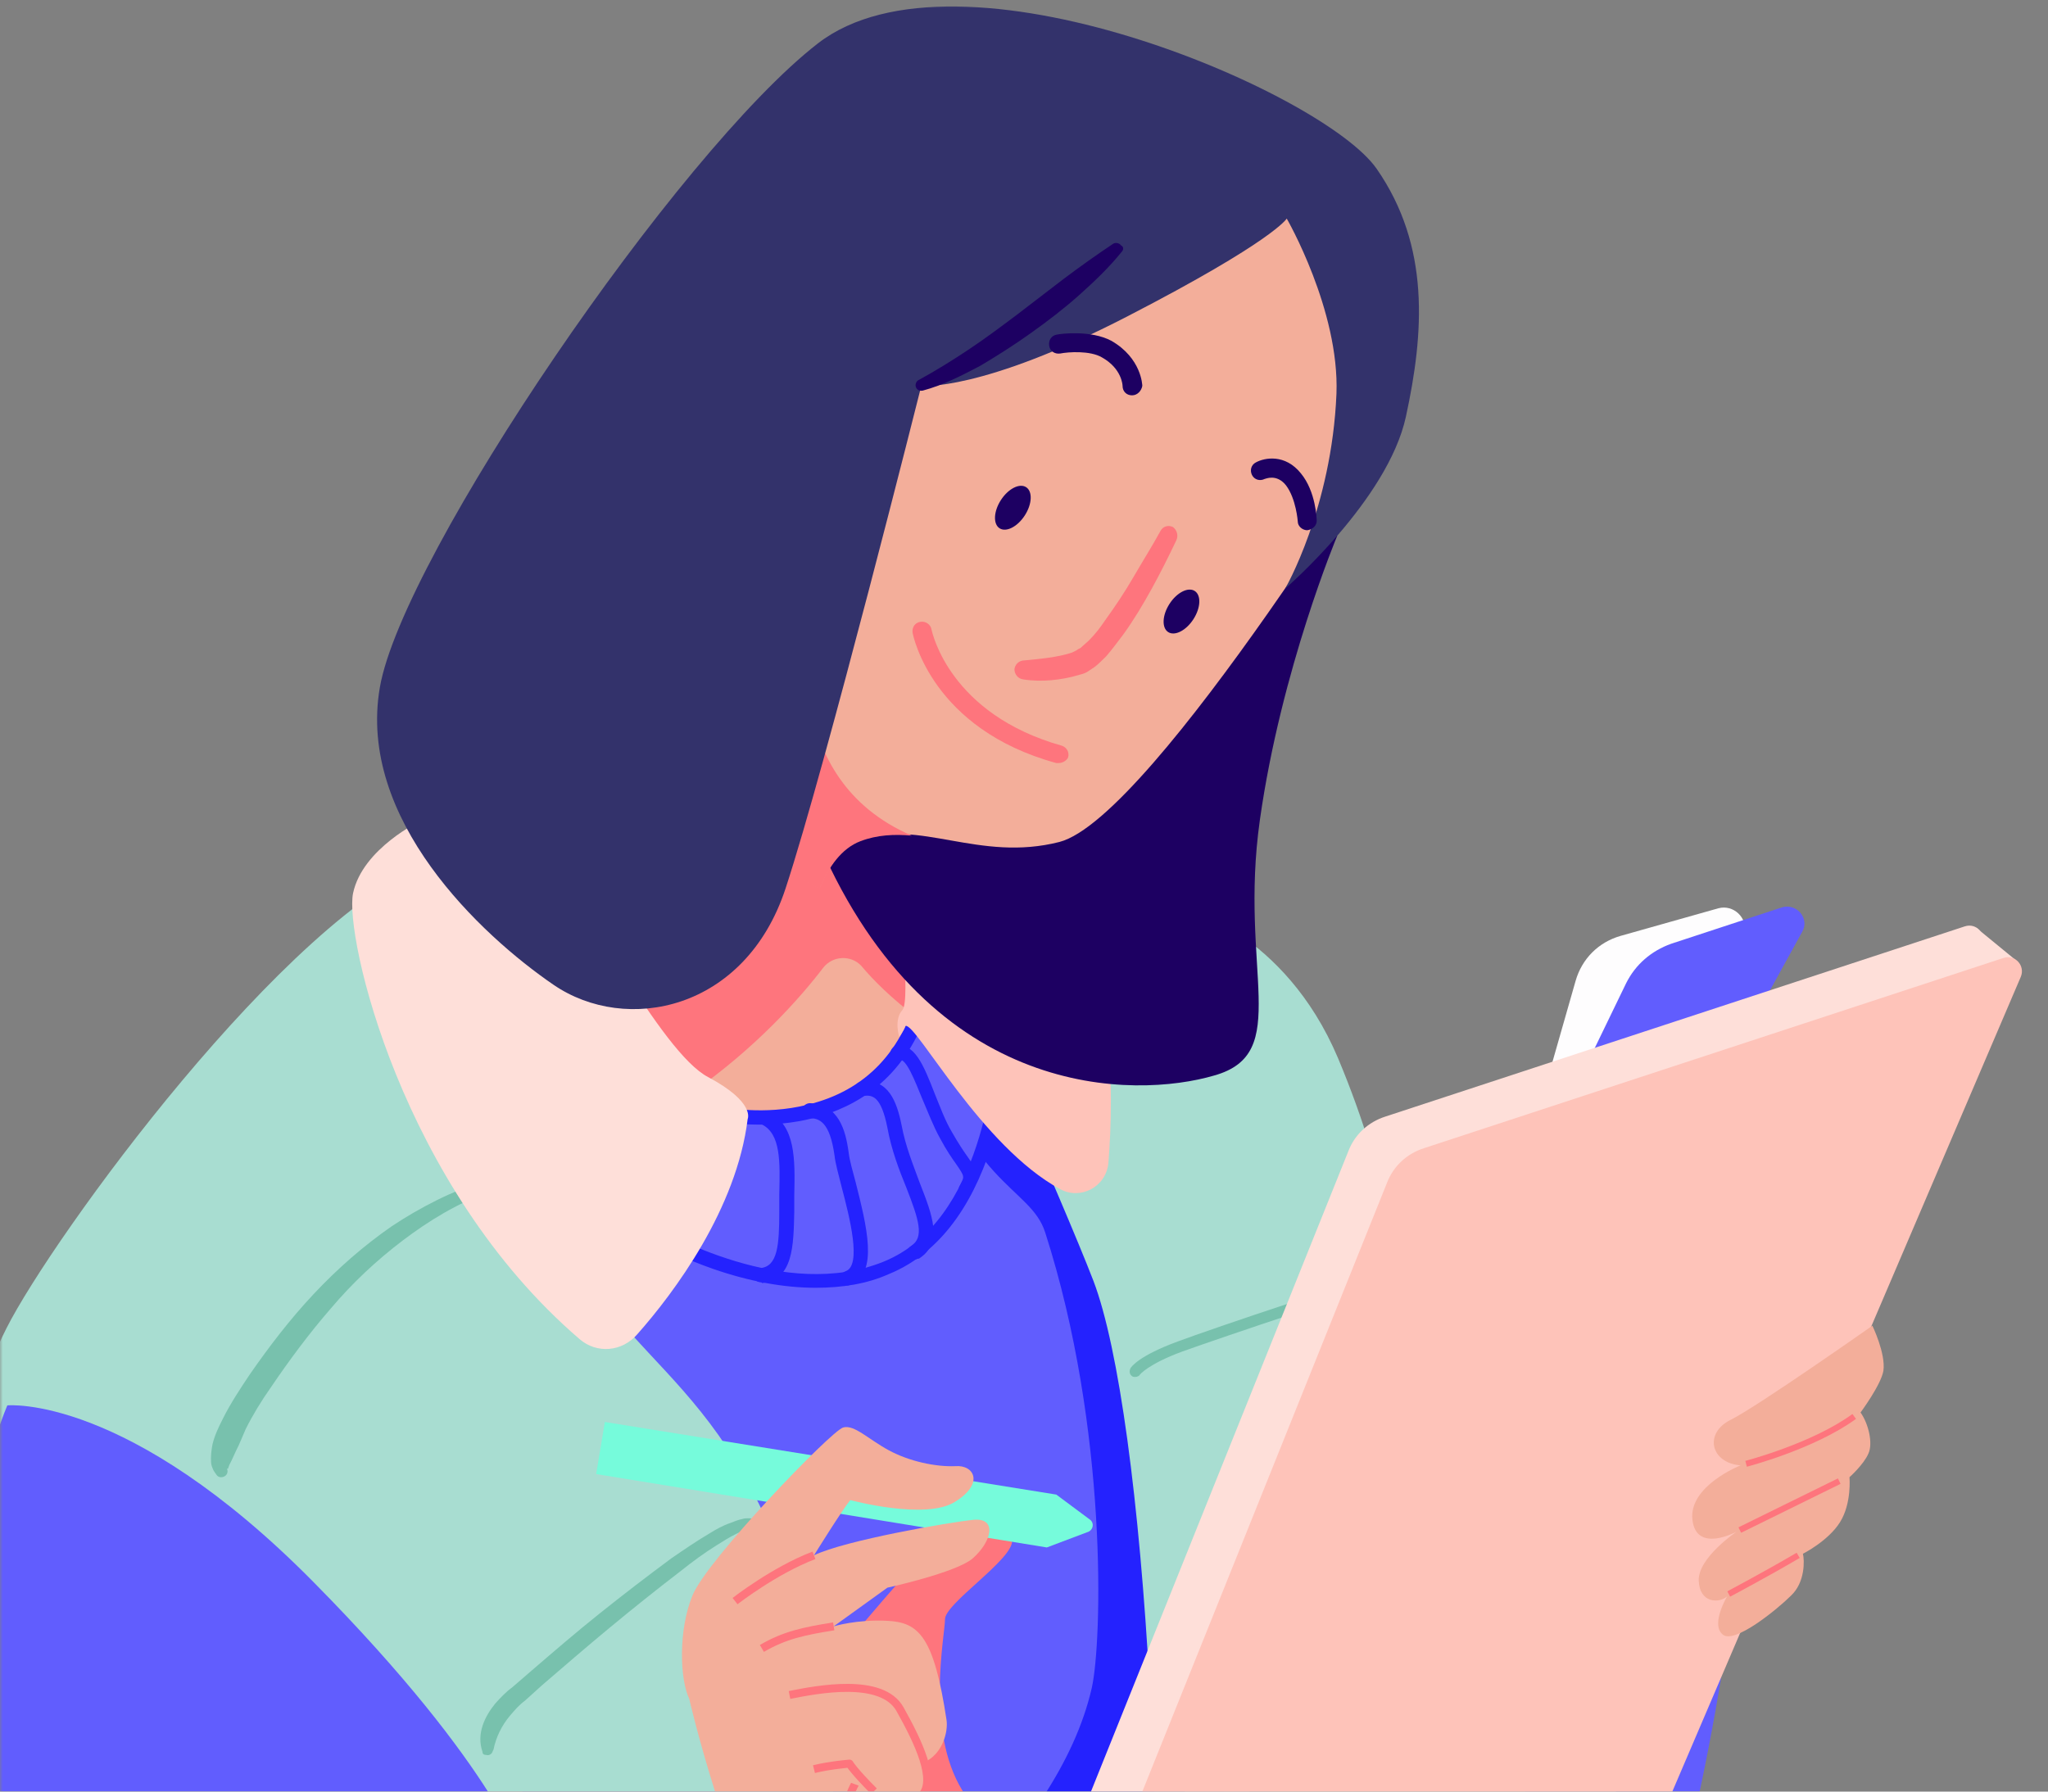
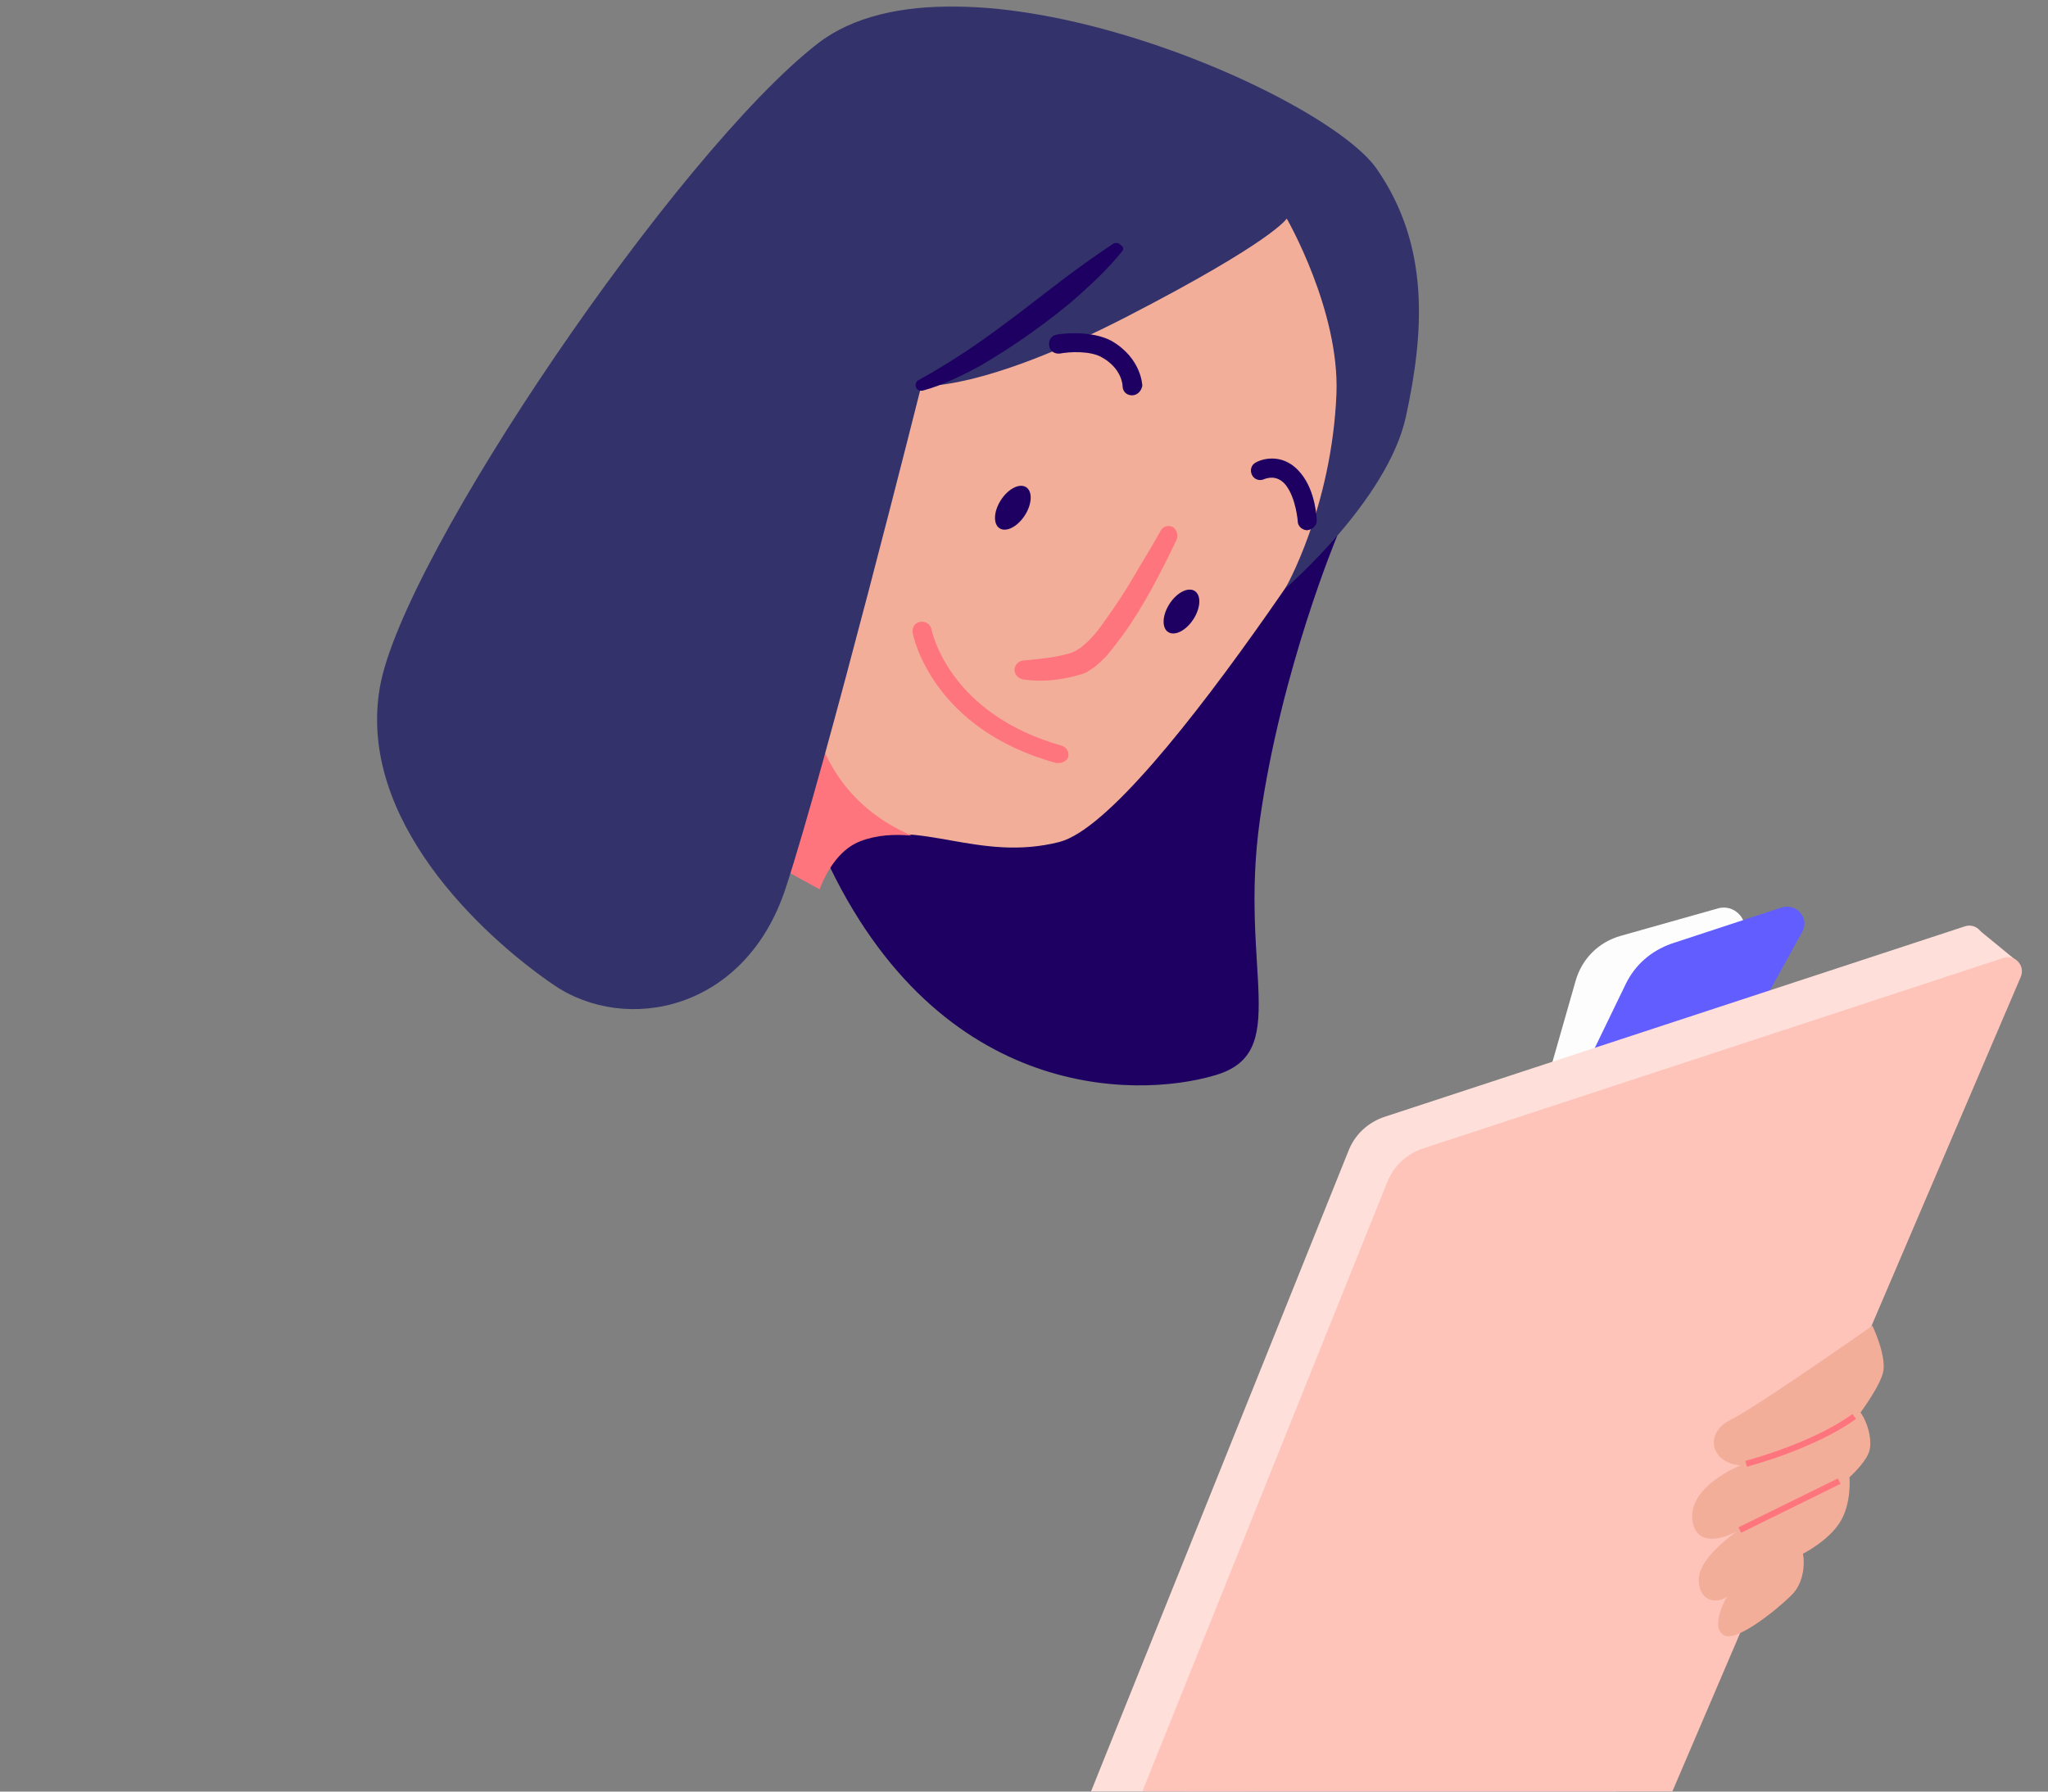
<svg xmlns="http://www.w3.org/2000/svg" width="360" height="315" viewBox="0 0 360 315" fill="none">
  <rect x="0" y="0" width="360" height="315" fill="#808080" stroke="none" />
  <mask id="mask0_1402_9492" style="mask-type:alpha" maskUnits="userSpaceOnUse" x="0" y="0" width="360" height="316">
    <path d="M360 0.309H0V316.001H360V0.309Z" fill="#33326B" />
  </mask>
  <g mask="url(#mask0_1402_9492)">
    <mask id="mask1_1402_9492" style="mask-type:alpha" maskUnits="userSpaceOnUse" x="-60" y="71" width="411" height="323">
-       <path d="M296.248 85.464C380.462 139.572 355.351 270.818 296.248 332.557C237.146 394.434 65.666 408.585 -1.622 376.398C-68.91 344.211 -84.726 253.337 -11.611 180.777C61.365 108.217 229.931 42.871 296.248 85.464Z" fill="#615DFE" />
-     </mask>
+       </mask>
    <g mask="url(#mask1_1402_9492)">
      <path d="M304.156 284.281C304.156 284.281 293.612 366.969 268.639 386.67C243.666 406.232 239.504 339.221 239.504 339.221L304.156 284.281Z" fill="#615DFE" />
      <path d="M109.093 424.682L221.471 397.628L205.238 186.053L161.952 132.5L69.969 176.341L109.093 424.682Z" fill="#615DFE" />
      <path d="M154.874 345.322C154.874 345.322 185.812 323.54 191.917 296.763C193.72 288.716 194.83 251.257 183.731 216.711C181.095 208.387 169.857 208.942 161.117 178.975L185.535 200.063L223.965 231.001L222.578 403.591L153.486 430.645L154.874 345.322Z" fill="#2422FE" />
      <path d="M110.756 132.5L74.406 184.527L129.624 222.957L181.928 183.417L161.95 132.5H110.756Z" fill="#FE757D" />
      <path d="M144.746 170.099C140.722 175.371 132.814 184.389 121.16 192.436L143.774 204.228L173.187 183.556C173.187 183.556 171.245 186.609 161.255 178.978C156.677 175.51 153.486 172.319 151.405 169.821C149.601 167.879 146.41 168.018 144.746 170.099Z" fill="#F3AE9A" />
      <path d="M-3.98 257.09C-3.98 257.09 -6.894 249.459 1.153 233.504C9.2 217.549 50.405 160.805 76.349 151.232C76.349 151.232 75.517 167.742 80.095 176.483C84.673 185.223 91.888 212.138 107.843 231.007C123.798 249.875 143.082 259.309 148.493 336.309C153.904 413.309 152.1 457.566 152.1 457.566L100.628 418.164L51.654 336.864L-3.98 257.09Z" fill="#A8DDD1" />
      <path d="M84.814 308.008C83.704 304.817 85.23 301.765 87.034 299.545C88.005 298.435 89.115 297.325 90.086 296.631L93.138 293.995C97.162 290.527 101.185 287.058 105.347 283.729C109.509 280.399 113.671 277.208 117.972 274.017C120.192 272.491 122.412 270.965 124.77 269.577C125.88 268.884 127.129 268.19 128.378 267.774C129.071 267.496 129.765 267.219 130.459 267.08C130.875 266.941 131.291 266.941 131.707 266.941C132.124 266.941 132.679 267.08 133.233 267.496L134.343 268.468C135.037 269.022 135.037 269.994 134.482 270.549C133.927 271.104 132.956 271.242 132.401 270.687C131.846 270.271 131.707 269.439 131.985 268.884C131.985 268.884 131.43 268.745 131.014 269.022C130.459 269.161 129.904 269.439 129.349 269.716C128.239 270.271 127.129 270.965 126.019 271.658C123.799 273.046 121.718 274.572 119.637 276.237C115.475 279.428 111.313 282.758 107.289 286.087C103.266 289.417 99.243 292.885 95.219 296.354L92.306 298.99C91.196 299.822 90.502 300.655 89.67 301.626C88.144 303.43 87.172 305.511 86.756 307.592L86.618 307.869C86.479 308.424 85.924 308.702 85.508 308.563C85.091 308.563 84.814 308.424 84.814 308.008Z" fill="#78C1AD" />
      <path d="M38.057 259.306C37.78 258.89 37.641 258.751 37.502 258.474C37.363 258.196 37.363 258.057 37.225 257.78C37.086 257.364 37.086 256.809 37.086 256.392C37.086 255.56 37.225 254.589 37.363 253.895C37.78 252.23 38.473 250.843 39.167 249.456C40.554 246.681 42.219 244.184 43.884 241.686C47.352 236.692 50.96 231.975 55.122 227.535C59.284 223.095 63.862 219.072 68.857 215.604C71.354 213.939 73.99 212.413 76.765 211.025C79.54 209.638 82.314 208.528 85.367 207.834C85.922 207.695 86.477 207.973 86.477 208.528C86.615 209.083 86.338 209.499 85.922 209.638H85.783C80.372 211.58 75.378 214.632 70.799 218.101C66.221 221.569 61.92 225.593 58.174 230.032C54.428 234.333 50.821 239.189 47.63 243.906C45.965 246.265 44.439 248.762 43.19 251.259L42.358 253.202C42.081 253.895 41.803 254.45 41.526 255.005L40.693 256.809L40.277 257.641C40.277 257.78 40.138 257.919 40.138 258.057C40.138 258.196 39.999 258.335 39.861 258.196C40.138 258.612 39.999 259.306 39.444 259.583C38.889 259.861 38.335 259.722 38.057 259.306Z" fill="#78C1AD" />
      <path d="M149.603 287.886C153.21 283.862 161.395 273.596 165.28 271.098C169.165 268.601 177.905 267.63 177.905 270.959C177.905 274.289 166.113 281.92 166.113 284.695C166.113 287.469 162.644 304.257 169.165 314.801C175.686 325.484 163.893 337.138 163.893 337.138L146.967 297.597L149.603 287.886Z" fill="#FE757D" />
      <path d="M184.012 272.075L104.793 259.172L106.319 250.016L185.677 262.78L191.643 267.219C192.337 267.774 192.198 268.884 191.366 269.3L184.012 272.075Z" fill="#76FBDB" />
      <path d="M36.67 373.212C36.67 373.212 47.491 396.381 74.407 427.319C101.322 458.119 146.689 481.705 162.228 444.8C177.766 407.757 166.251 346.435 166.251 346.435C166.251 346.435 169.858 338.111 166.945 331.035C163.893 323.96 160.563 317.3 160.563 317.3C160.563 317.3 162.783 318.826 163.06 309.531C165.696 308.005 166.667 304.536 166.39 302.455C164.17 287.749 161.534 285.252 155.985 284.974C150.574 284.697 146.55 285.945 146.55 285.945L155.985 279.147C155.985 279.147 168.055 276.511 170.968 274.014C174.437 270.962 175.269 266.8 171.107 267.216C166.945 267.632 148.493 270.823 143.082 273.459C143.082 273.459 148.077 265.412 149.464 263.747C149.464 263.747 162.783 267.354 167.916 264.025C173.049 260.834 171.246 257.504 167.916 257.782C164.448 257.92 159.869 256.949 156.262 255.007C152.655 253.064 150.158 250.428 148.215 250.983C146.134 251.538 124.214 274.291 121.716 280.535C119.219 286.639 119.496 295.241 121.161 298.709C121.161 298.709 127.127 325.208 140.168 351.707C140.168 351.707 131.983 390.138 127.127 395.826C122.271 401.514 101.322 371.269 92.859 359.893C84.396 348.516 36.67 373.212 36.67 373.212Z" fill="#F3AE9A" />
      <path d="M38.751 403.733C58.73 438.14 93.275 458.535 110.895 463.668C201.352 490.028 171.524 409.56 174.021 385.836C175.408 373.627 136.978 374.737 131.428 375.986C125.879 377.234 124.075 390.553 124.075 390.553C122.827 389.582 123.936 388.888 122.826 387.779C121.578 386.669 118.664 387.362 117.416 386.114C103.403 370.436 91.749 343.244 92.165 327.427C92.165 327.427 87.865 311.334 55.122 278.175C22.38 245.017 1.292 247.098 1.292 247.098C1.292 247.098 -12.582 278.73 -1.76 312.166C9.061 345.602 11.281 350.597 11.281 350.597C11.281 350.597 34.728 396.658 38.751 403.733Z" fill="#615DFE" />
      <path d="M114.087 208.665L126.99 195.762C126.99 195.762 155.848 201.867 162.923 173.842L176.52 181.611C176.52 181.611 175.965 214.631 155.848 222.816C135.731 231.002 111.035 214.631 111.035 214.631L114.087 208.665Z" fill="#615DFE" />
      <path d="M143.358 226.418C137.809 226.418 131.704 225.309 125.322 223.089C116.582 220.037 110.477 216.013 110.2 215.874L109.229 215.181L113.113 207.828L126.432 194.509L127.126 194.648C127.264 194.648 134.201 196.174 141.971 194.231C152.237 191.734 158.758 184.797 161.533 173.698L161.949 172.033L177.626 181.051V181.745C177.626 183.132 176.794 215.736 156.122 224.06C152.376 225.725 148.075 226.418 143.358 226.418ZM112.558 214.348C117.275 217.123 138.086 228.777 155.29 221.84C172.771 214.765 174.852 187.433 175.129 182.577L163.614 175.918C156.399 200.752 131.843 197.977 127.264 197.284L115.056 209.492L112.558 214.348Z" fill="#2422FE" />
      <path d="M73.99 144.293C73.99 144.293 63.724 149.149 62.059 157.057C60.533 164.549 70.522 208.529 101.877 235.444C104.929 238.08 109.369 237.664 112.005 234.612C118.525 227.259 129.486 212.552 131.428 196.736C131.428 196.736 132.815 193.823 124.491 189.383C116.167 185.082 102.432 157.751 92.304 144.154C88.281 138.744 73.99 144.293 73.99 144.293Z" fill="#FEDFD9" />
      <path d="M168.471 169.96C168.471 169.96 186.784 211.165 192.195 225.178C201.213 248.763 206.624 333.532 201.213 403.595L253.517 388.056C253.517 388.056 255.737 360.17 253.517 344.909C253.517 344.909 258.65 336.862 257.54 319.797C256.431 302.732 245.886 225.178 245.886 225.178C245.886 225.178 244.638 208.529 235.204 186.054C225.769 163.717 207.595 159.277 207.595 159.277L168.471 169.96Z" fill="#A8DDD1" />
      <path d="M199.549 242.098C199.41 242.098 199.133 242.098 198.994 241.96C198.578 241.682 198.439 241.127 198.717 240.572C198.855 240.295 200.243 238.352 207.041 235.855C213.007 233.635 240.754 224.201 243.39 224.201C243.945 224.201 244.361 224.617 244.361 225.172C244.361 225.727 243.945 226.143 243.39 226.143C241.309 226.143 215.088 235.023 207.735 237.659C201.769 239.879 200.381 241.682 200.381 241.682C200.243 241.96 199.826 242.098 199.549 242.098Z" fill="#78C1AD" />
-       <path d="M129.207 281.506C129.207 281.506 136.144 276.095 143.081 273.459L129.207 281.506Z" fill="#F3AE9A" />
      <path d="M129.207 281.506C129.207 281.506 136.144 276.095 143.081 273.459" stroke="#FE757D" stroke-width="1.406" stroke-miterlimit="10" strokeLinecap="round" stroke-linejoin="round" />
      <path d="M133.926 289.83C137.949 287.471 141.418 286.778 146.551 285.945L133.926 289.83Z" fill="#F3AE9A" />
      <path d="M133.926 289.83C137.949 287.471 141.418 286.778 146.551 285.945" stroke="#FE757D" stroke-width="1.406" stroke-miterlimit="10" strokeLinecap="round" stroke-linejoin="round" />
      <path d="M138.781 298.015C143.637 297.044 155.014 294.824 158.205 300.513C161.396 306.201 164.725 313.138 161.951 315.774C159.176 318.41 153.349 324.237 150.158 321.323C146.967 318.41 150.851 312.722 150.851 312.722" fill="#F3AE9A" />
      <path d="M138.781 298.015C143.637 297.044 155.014 294.824 158.205 300.513C161.396 306.201 164.725 313.138 161.951 315.774C159.176 318.41 153.349 324.237 150.158 321.323C146.967 318.41 150.851 312.722 150.851 312.722" stroke="#FE757D" stroke-width="1.406" stroke-miterlimit="10" strokeLinecap="round" stroke-linejoin="round" />
      <path d="M153.626 314.938C150.019 311.331 149.325 310.082 149.325 310.082C149.325 310.082 145.857 310.36 143.082 311.053" fill="#F3AE9A" />
      <path d="M153.626 314.938C150.019 311.331 149.325 310.082 149.325 310.082C149.325 310.082 145.857 310.36 143.082 311.053" stroke="#FE757D" stroke-width="1.406" stroke-miterlimit="10" strokeLinecap="round" stroke-linejoin="round" />
      <path d="M133.79 225.453C133.096 225.453 132.541 225.037 132.541 224.343C132.402 223.649 132.957 222.956 133.651 222.956C136.703 222.678 136.981 218.932 136.981 212.967C136.981 212.412 136.981 211.718 136.981 211.163V210.053C137.119 204.226 137.258 199.37 133.928 197.705C133.235 197.428 133.096 196.595 133.373 196.04C133.651 195.347 134.483 195.208 135.038 195.486C139.894 197.844 139.755 203.81 139.617 210.192V211.302C139.617 211.857 139.617 212.55 139.617 213.105C139.478 218.932 139.478 225.037 133.928 225.592C133.928 225.453 133.79 225.453 133.79 225.453Z" fill="#2422FE" />
      <path d="M149.047 226.007C148.492 226.007 148.076 225.73 147.798 225.175C147.521 224.481 147.937 223.788 148.631 223.51C151.544 222.539 149.324 213.937 147.937 208.665C147.382 206.445 146.827 204.503 146.688 203.116C145.856 197.289 144.052 196.595 142.249 196.595C141.555 196.595 141 195.901 141 195.208C141 194.514 141.694 193.959 142.387 193.959C147.382 194.236 148.631 198.537 149.186 202.699C149.324 203.948 149.879 205.89 150.434 207.972C152.238 215.186 154.596 224.065 149.463 225.73C149.324 226.007 149.186 226.007 149.047 226.007Z" fill="#2422FE" />
      <path d="M160.843 221.433C160.427 221.433 160.01 221.294 159.733 220.878C159.317 220.323 159.456 219.491 160.149 219.074C162.508 217.548 161.537 214.496 159.317 208.808C158.068 205.755 156.681 202.148 155.987 198.264C154.877 192.714 153.351 192.437 151.686 192.714C150.992 192.853 150.299 192.298 150.299 191.604C150.16 190.911 150.715 190.217 151.409 190.217C156.126 189.523 157.652 193.685 158.484 197.847C159.178 201.593 160.565 204.923 161.675 207.975C163.895 213.664 165.837 218.519 161.537 221.294C161.259 221.294 161.12 221.433 160.843 221.433Z" fill="#2422FE" />
      <path d="M169.858 210.193C169.58 210.193 169.441 210.193 169.164 210.055C168.609 209.777 168.331 208.945 168.748 208.39C169.58 206.864 169.58 206.864 168.054 204.644C167.36 203.673 166.389 202.285 165.279 200.204C164.03 197.984 163.059 195.348 162.088 193.129C160.839 190.076 159.313 186.053 158.065 186.33C157.371 186.469 156.677 186.053 156.539 185.498C156.4 184.804 156.816 184.111 157.371 183.972C160.701 183.139 162.366 187.302 164.308 192.296C165.279 194.655 166.112 197.013 167.36 199.094C168.47 201.037 169.303 202.285 169.996 203.256C171.661 205.615 172.355 206.725 170.69 209.638C170.829 209.916 170.412 210.193 169.858 210.193Z" fill="#2422FE" />
      <path d="M161.119 178.979C164.033 177.036 166.807 185.36 168.472 187.858C171.663 192.714 176.658 193.546 174.577 195.35" stroke="#2422FE" stroke-width="1.826" stroke-miterlimit="10" strokeLinecap="round" />
      <path d="M159.176 180.367C161.119 179.951 172.495 201.594 186.369 209.086C189.976 211.028 194.416 208.67 194.832 204.507C195.803 192.437 196.219 167.464 184.288 154.562C168.194 136.942 157.928 156.782 157.928 156.782C157.928 156.782 160.147 175.927 158.621 177.592C157.095 179.257 158.066 182.309 158.066 182.309C158.066 182.309 158.899 181.199 159.176 180.367Z" fill="#FEC3B9" />
    </g>
    <path d="M221.464 58.133L235.06 94.205C235.06 94.205 225.21 117.651 221.464 144.15C217.718 170.649 227.291 185.217 213.417 189.102C199.682 193.125 163.749 193.819 144.048 148.451C124.347 103.084 221.464 58.133 221.464 58.133Z" fill="#1D0062" />
    <path d="M226.737 30.525L157.091 19.564L89.664 115.987C89.942 120.011 90.358 123.618 90.913 127.086L144.049 156.221C145.575 152.337 147.934 149.007 151.264 147.758C161.53 143.874 172.074 151.643 186.226 148.036C202.736 143.735 247.27 70.62 247.27 70.62L226.737 30.525Z" fill="#F3AE9A" />
    <path d="M142.388 109.324L122.688 141.789L122.826 144.702L144.053 156.356C145.579 152.472 147.938 149.142 151.267 147.893C154.181 146.783 157.233 146.645 160.285 146.922C136.7 136.794 142.388 109.324 142.388 109.324Z" fill="#FE757D" />
    <path d="M161.948 67.842C161.948 67.842 172.353 68.952 198.159 55.633C223.964 42.314 226.184 38.429 226.184 38.429C226.184 38.429 235.479 54.523 234.924 69.229C234.092 89.346 225.906 103.497 225.906 103.497C225.906 103.497 243.942 87.959 247.133 73.253C250.324 58.546 251.434 43.285 242 29.689C232.566 16.093 168.33 -11.378 143.773 7.629C119.217 26.637 70.797 97.671 66.774 120.84C62.75 144.009 84.532 164.403 97.296 173.144C110.06 181.884 131.009 177.722 138.085 156.218C145.161 134.714 161.948 67.842 161.948 67.842Z" fill="#33326B" />
    <path d="M197.189 44.252C194.969 47.027 192.333 49.525 189.697 51.883C187.061 54.242 184.148 56.461 181.234 58.542C178.321 60.623 175.268 62.566 172.216 64.37C169.025 66.034 165.834 67.699 162.227 68.67C161.672 68.809 161.117 68.532 160.978 67.977C160.84 67.56 161.117 67.005 161.395 66.867C164.447 65.202 167.36 63.398 170.274 61.456C173.187 59.514 175.962 57.433 178.737 55.352L187.061 48.969C189.836 46.889 192.749 44.807 195.663 42.865C196.079 42.588 196.773 42.726 197.05 43.142C197.605 43.42 197.466 43.975 197.189 44.252Z" fill="#1D0062" />
    <path d="M206.76 95.032C205.372 97.946 203.985 100.72 202.459 103.495C200.933 106.27 199.268 109.045 197.464 111.542C196.493 112.791 195.522 114.178 194.412 115.427C193.857 115.982 193.163 116.675 192.47 117.23C192.053 117.508 191.637 117.785 191.221 118.063C190.805 118.34 190.389 118.479 189.834 118.618C188.03 119.173 186.365 119.45 184.839 119.589C183.174 119.728 181.648 119.728 179.844 119.45C178.873 119.311 178.318 118.479 178.318 117.646C178.457 116.814 179.012 116.259 179.844 116.12H179.983C182.897 115.843 185.949 115.565 188.446 114.733C188.724 114.594 189.001 114.456 189.279 114.317C189.417 114.178 189.695 114.039 189.972 113.901C190.389 113.484 190.944 113.068 191.498 112.513C192.47 111.542 193.441 110.293 194.273 109.045C196.077 106.547 197.742 104.05 199.268 101.414C200.794 98.778 202.459 96.142 203.985 93.367C204.401 92.535 205.372 92.257 206.205 92.674C206.898 93.229 207.176 94.2 206.76 95.032Z" fill="#FE757D" />
    <path d="M209.776 108.877C211.066 106.883 211.173 104.659 210.015 103.91C208.857 103.161 206.873 104.17 205.582 106.164C204.292 108.159 204.185 110.383 205.343 111.132C206.501 111.881 208.485 110.872 209.776 108.877Z" fill="#1D0062" />
    <path d="M180.137 90.627C181.427 88.633 181.535 86.409 180.377 85.66C179.219 84.911 177.234 85.92 175.944 87.914C174.653 89.909 174.546 92.133 175.704 92.882C176.862 93.631 178.847 92.622 180.137 90.627Z" fill="#1D0062" />
    <path d="M229.79 93.228C228.957 93.228 228.125 92.534 228.125 91.702C228.125 91.702 227.847 87.678 226.044 85.32C224.379 83.239 222.437 84.21 222.298 84.21C221.465 84.626 220.494 84.349 220.078 83.516C219.662 82.684 219.939 81.713 220.772 81.296C222.298 80.464 225.905 79.77 228.68 83.239C231.316 86.43 231.454 91.286 231.454 91.563C231.454 92.395 230.761 93.089 229.79 93.228Z" fill="#1D0062" />
    <path d="M198.991 69.508C198.02 69.508 197.326 68.815 197.326 67.844C197.326 67.705 197.187 64.791 193.719 62.849C191.638 61.6 187.753 61.878 186.366 62.155C185.395 62.294 184.562 61.739 184.423 60.768C184.285 59.797 184.84 58.964 185.811 58.825C186.366 58.687 191.777 57.993 195.384 59.935C200.656 62.988 200.795 67.705 200.795 67.844C200.656 68.676 199.962 69.508 198.991 69.508Z" fill="#1D0062" />
    <path d="M186.086 134.16C185.947 134.16 185.809 134.16 185.67 134.16C163.888 128.194 160.558 111.962 160.42 111.268C160.281 110.297 160.836 109.465 161.807 109.326C162.639 109.187 163.611 109.742 163.749 110.713C163.888 111.268 166.94 125.558 186.641 131.108C187.473 131.385 188.028 132.218 187.751 133.189C187.473 133.744 186.78 134.16 186.086 134.16Z" fill="#FE757D" />
    <path d="M271.691 190.907L276.963 172.455C278.073 168.57 280.987 165.657 284.872 164.547L302.075 159.691C304.711 158.997 307.208 161.356 306.653 163.992L302.769 181.889L271.691 190.907Z" fill="#FEFDFE" />
    <path d="M279.461 186.052L285.843 172.872C287.508 169.542 290.282 167.184 293.751 165.935L313.174 159.553C315.81 158.721 318.169 161.496 316.781 163.854L309.983 176.202L279.461 186.052Z" fill="#615DFE" />
    <path d="M181.651 340.186L237.007 202.419C238.117 199.505 240.476 197.286 243.528 196.314L345.361 162.879C347.443 162.185 349.246 164.266 348.414 166.208L286.12 311.883C284.872 314.797 282.236 317.017 279.183 317.849L184.564 343.377C182.622 344.07 180.957 342.128 181.651 340.186Z" fill="#FEDFD9" />
    <path d="M182.484 343.105L188.866 348.377L354.381 168.85L347.444 163.162L182.484 343.105Z" fill="#FEDFD9" />
    <path d="M188.447 345.742L243.804 207.976C244.914 205.062 247.272 202.842 250.325 201.871L352.158 168.435C354.239 167.742 356.043 169.823 355.211 171.765L292.917 317.44C291.669 320.353 289.033 322.573 285.98 323.406L191.361 348.933C189.419 349.627 187.754 347.685 188.447 345.742Z" fill="#FEC3B9" />
    <path d="M329.129 233.086C329.129 233.086 309.012 247.237 304.295 249.596C299.439 251.954 300.687 257.226 305.959 257.643C305.959 257.643 296.803 261.25 297.496 267.215C298.19 273.181 305.266 269.297 305.266 269.297C305.266 269.297 298.468 273.875 298.606 277.898C298.745 281.922 302.214 281.922 303.601 280.673C303.601 280.673 300.687 285.529 302.769 287.333C304.711 289.275 312.48 282.893 314.839 280.534C317.336 278.176 317.197 274.291 316.92 273.181C316.92 273.181 321.359 270.961 323.44 267.632C325.522 264.302 325.105 259.724 325.105 259.724C325.105 259.724 327.603 257.504 328.435 255.561C329.267 253.758 328.435 250.289 327.048 248.347C327.048 248.347 330.655 243.491 331.071 240.994C331.487 237.942 329.129 233.086 329.129 233.086Z" fill="#F3AE9A" />
    <path d="M306.93 257.365C306.93 257.365 318.722 254.313 325.937 249.041L306.93 257.365Z" fill="#F3AE9A" />
    <path d="M306.93 257.365C306.93 257.365 318.722 254.313 325.937 249.041" stroke="#FE757D" stroke-width="1.062" stroke-miterlimit="10" strokeLinecap="round" stroke-linejoin="round" />
    <path d="M305.822 269.016C305.822 269.016 316.505 263.744 323.303 260.414L305.822 269.016Z" fill="#F3AE9A" />
    <path d="M305.822 269.016C305.822 269.016 316.505 263.744 323.303 260.414" stroke="#FE757D" stroke-width="1.062" stroke-miterlimit="10" strokeLinecap="round" stroke-linejoin="round" />
    <path d="M303.879 280.259C303.879 280.259 310.677 276.652 316.088 273.461L303.879 280.259Z" fill="#F3AE9A" />
-     <path d="M303.879 280.259C303.879 280.259 310.677 276.652 316.088 273.461" stroke="#FE757D" stroke-width="1.062" stroke-miterlimit="10" strokeLinecap="round" stroke-linejoin="round" />
  </g>
</svg>